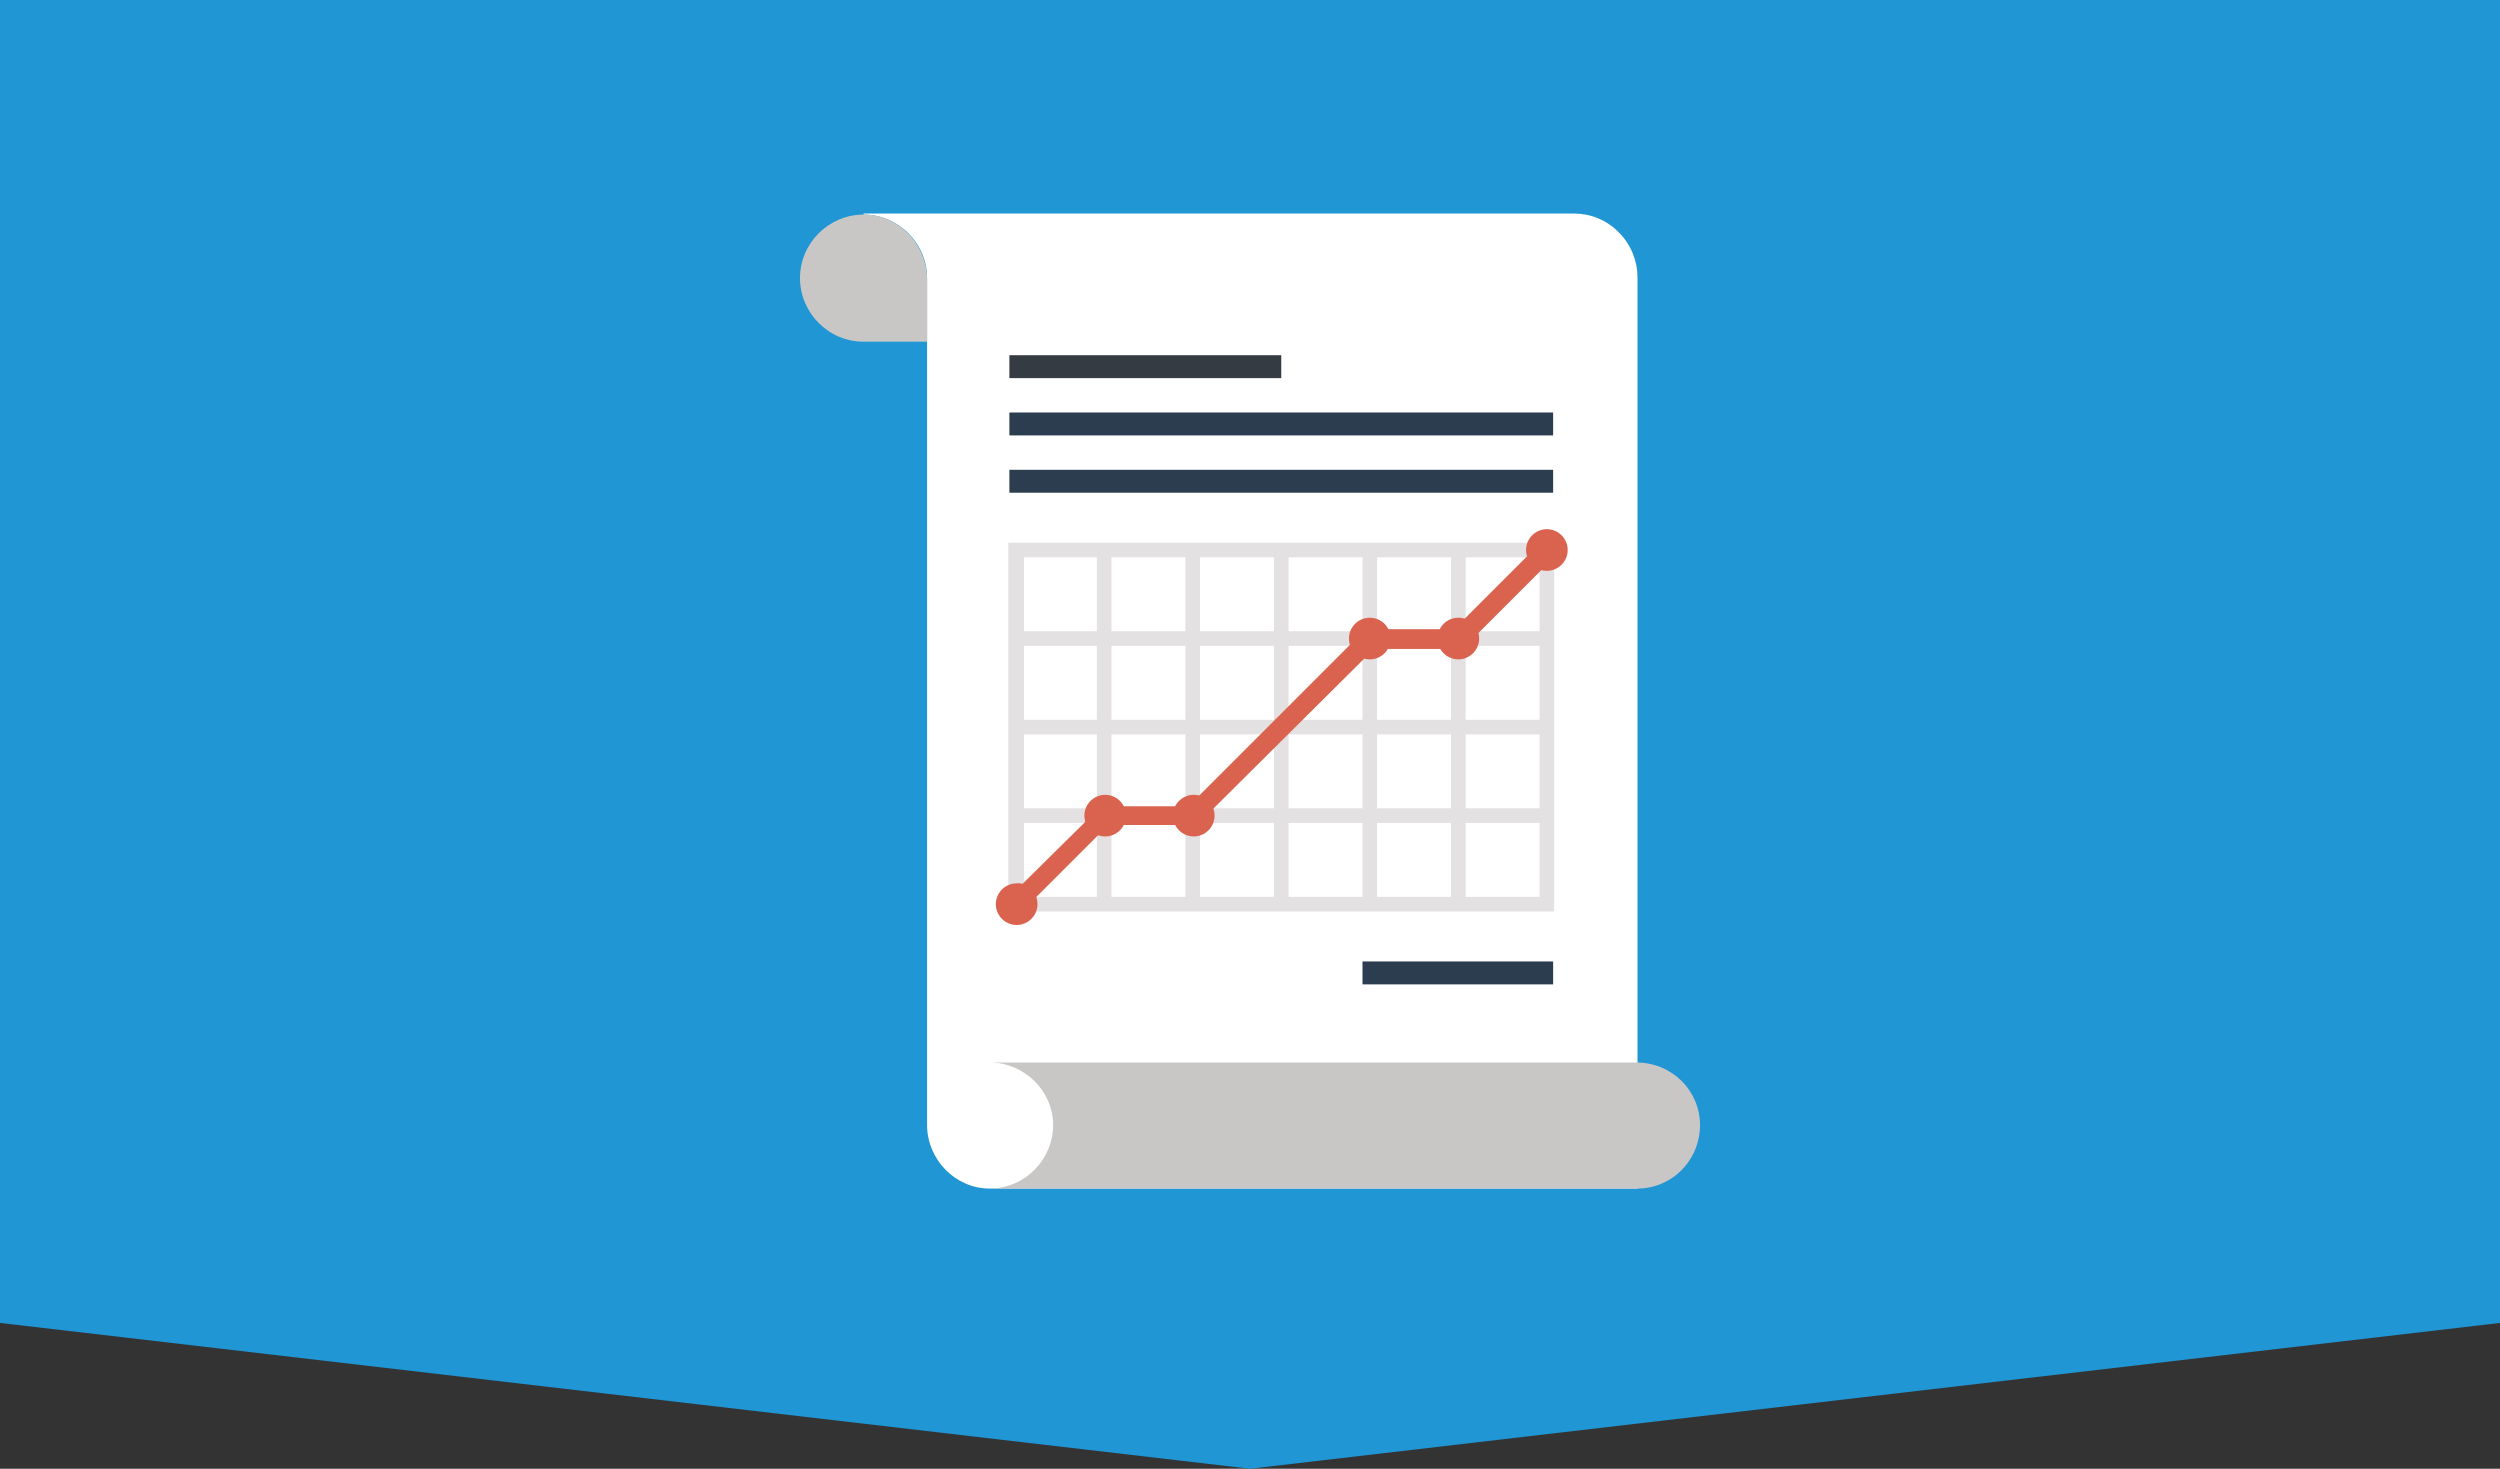
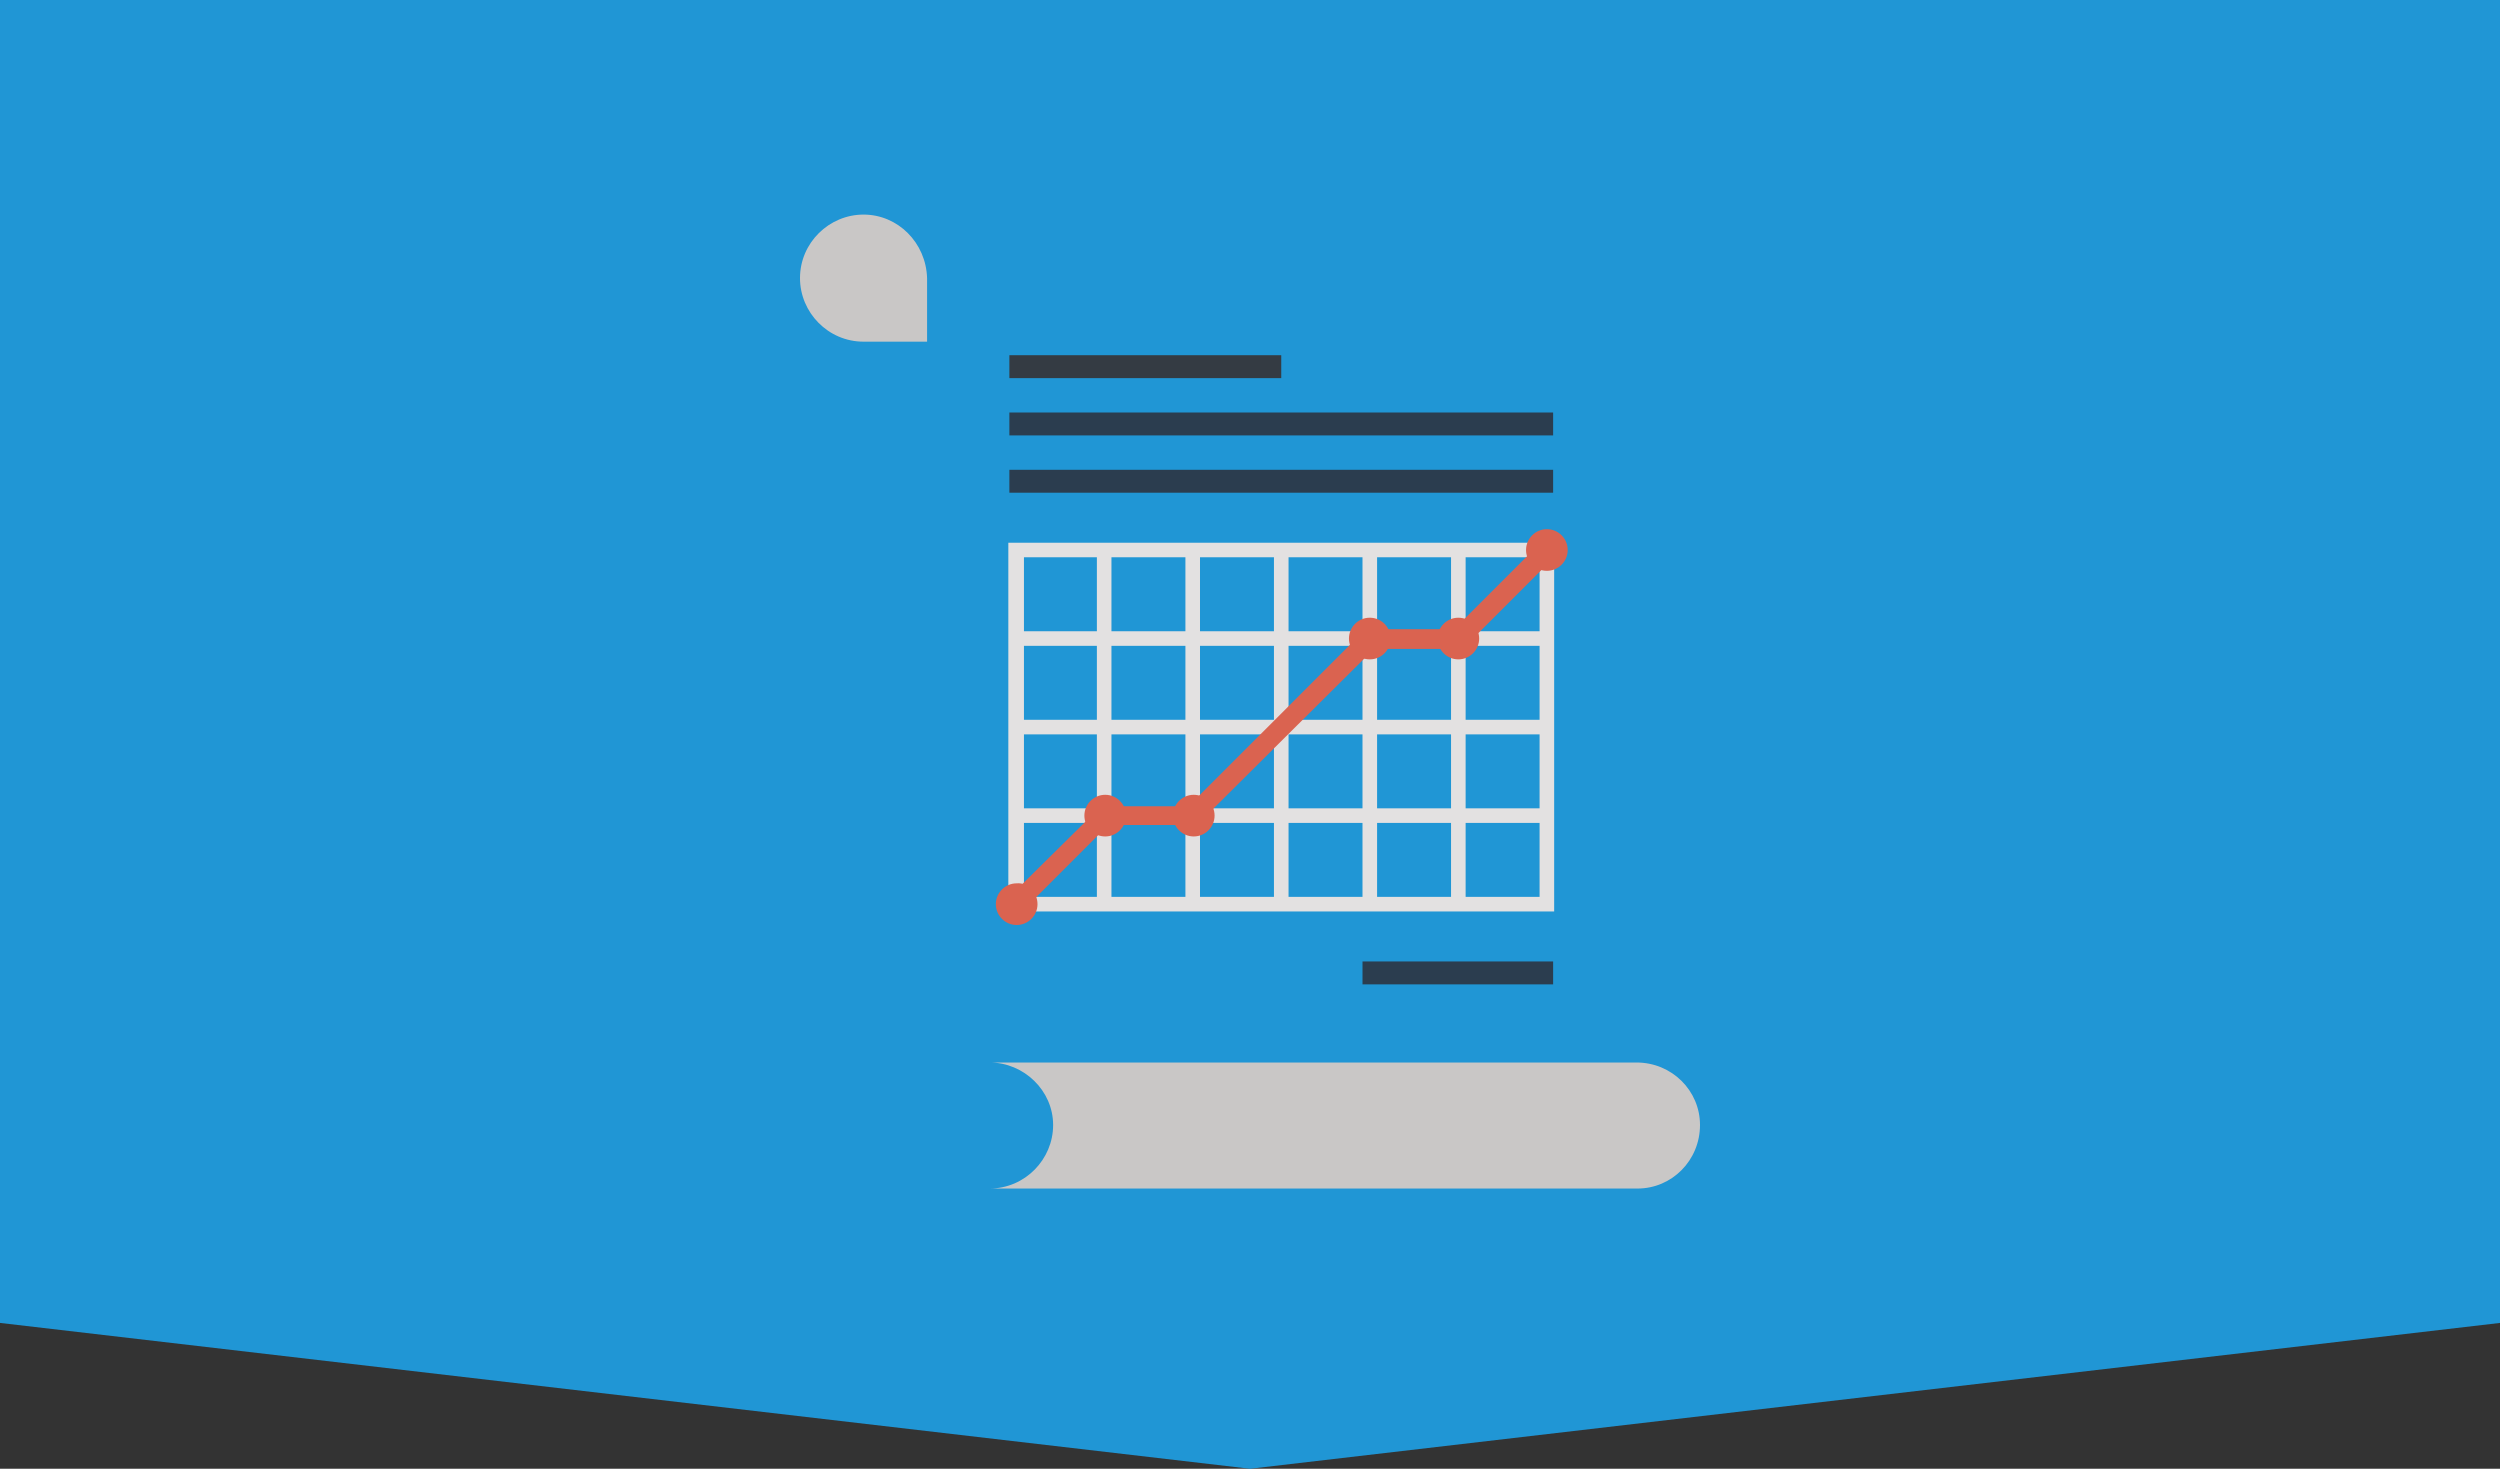
<svg xmlns="http://www.w3.org/2000/svg" version="1.1" id="レイヤー_1" x="0px" y="0px" viewBox="0 0 240 141" style="enable-background:new 0 0 240 141;" xml:space="preserve">
  <rect x="0" y="0" width="240" height="141" fill="#333333" stroke="none" />
  <style type="text/css">
	.st0{fill:#2096D5;}
	.st1{fill:#FFFFFF;}
	.st2{fill:#C9C7C6;}
	.st3{fill:#2B3D4F;}
	.st4{fill:#343B43;}
	.st5{fill:#E3E1E1;}
	.st6{fill:#DA6350;}
</style>
  <g id="レイヤー_1_1_">
</g>
  <g id="レイヤー_2">
    <polygon class="st0" points="0,0 120,0 240,0 240,67.5 240,127 120,141 0,127 0,67.5  " />
    <g>
      <g>
        <g>
          <g>
-             <path class="st1" d="M82.9,20.6c3.3,0,6.1,2.7,6.1,6.1V108c0,3.3,2.7,6.1,6,6.1h62.2V26.6c0-1.5-0.6-3.1-1.8-4.3       s-2.7-1.8-4.3-1.8H82.9V20.6z" />
            <path class="st2" d="M163.2,108c0-3.3-2.7-6-6.1-6H95c3.3,0,6.1,2.7,6.1,6s-2.7,6.1-6.1,6.1h62.2       C160.5,114.1,163.2,111.4,163.2,108z" />
            <path class="st2" d="M82.9,20.6c-3.3,0-6.1,2.7-6.1,6.1c0,3.3,2.7,6.1,6.1,6.1H89v-6.1C88.9,23.3,86.2,20.6,82.9,20.6z" />
          </g>
          <g>
            <rect x="130.8" y="92.3" class="st3" width="18.3" height="2.2" />
            <g>
              <rect x="96.9" y="45.1" class="st3" width="52.2" height="2.2" />
              <rect x="96.9" y="39.6" class="st3" width="52.2" height="2.2" />
              <rect x="96.9" y="34.1" class="st4" width="26.1" height="2.2" />
            </g>
            <g>
              <g>
                <path class="st5" d="M149.2,87.5H96.8V52.1h52.4L149.2,87.5L149.2,87.5z M98.3,86.1h49.5V53.5H98.3V86.1z" />
                <rect x="97.6" y="77.6" class="st5" width="50.9" height="1.4" />
                <rect x="97.6" y="69.1" class="st5" width="50.9" height="1.4" />
                <rect x="97.6" y="60.6" class="st5" width="50.9" height="1.4" />
                <rect x="139.3" y="52.8" class="st5" width="1.4" height="34" />
                <rect x="130.8" y="52.8" class="st5" width="1.4" height="34" />
                <rect x="122.3" y="52.8" class="st5" width="1.4" height="34" />
                <rect x="113.8" y="52.8" class="st5" width="1.4" height="34" />
                <rect x="105.3" y="52.8" class="st5" width="1.4" height="34" />
              </g>
              <g>
                <g>
                  <polygon class="st6" points="98.2,87.4 96.9,86.1 105.7,77.4 114.1,77.4 131.1,60.4 139.6,60.4 147.8,52.2 149.2,53.5           140.4,62.3 131.9,62.3 114.9,79.2 106.4,79.2         " />
                  <path class="st6" d="M99.6,86.8c0,1.1-0.9,2-2,2s-2-0.9-2-2s0.9-2,2-2C98.7,84.7,99.6,85.7,99.6,86.8z" />
                  <path class="st6" d="M108.1,78.3c0,1.1-0.9,2-2,2s-2-0.9-2-2s0.9-2,2-2S108.1,77.2,108.1,78.3z" />
                  <path class="st6" d="M116.6,78.3c0,1.1-0.9,2-2,2s-2-0.9-2-2s0.9-2,2-2S116.6,77.2,116.6,78.3z" />
                  <circle class="st6" cx="131.5" cy="61.3" r="2" />
                  <path class="st6" d="M142,61.3c0,1.1-0.9,2-2,2s-2-0.9-2-2s0.9-2,2-2S142,60.2,142,61.3z" />
                  <path class="st6" d="M150.5,52.8c0,1.1-0.9,2-2,2s-2-0.9-2-2s0.9-2,2-2S150.5,51.7,150.5,52.8z" />
                </g>
              </g>
            </g>
          </g>
        </g>
      </g>
    </g>
  </g>
</svg>